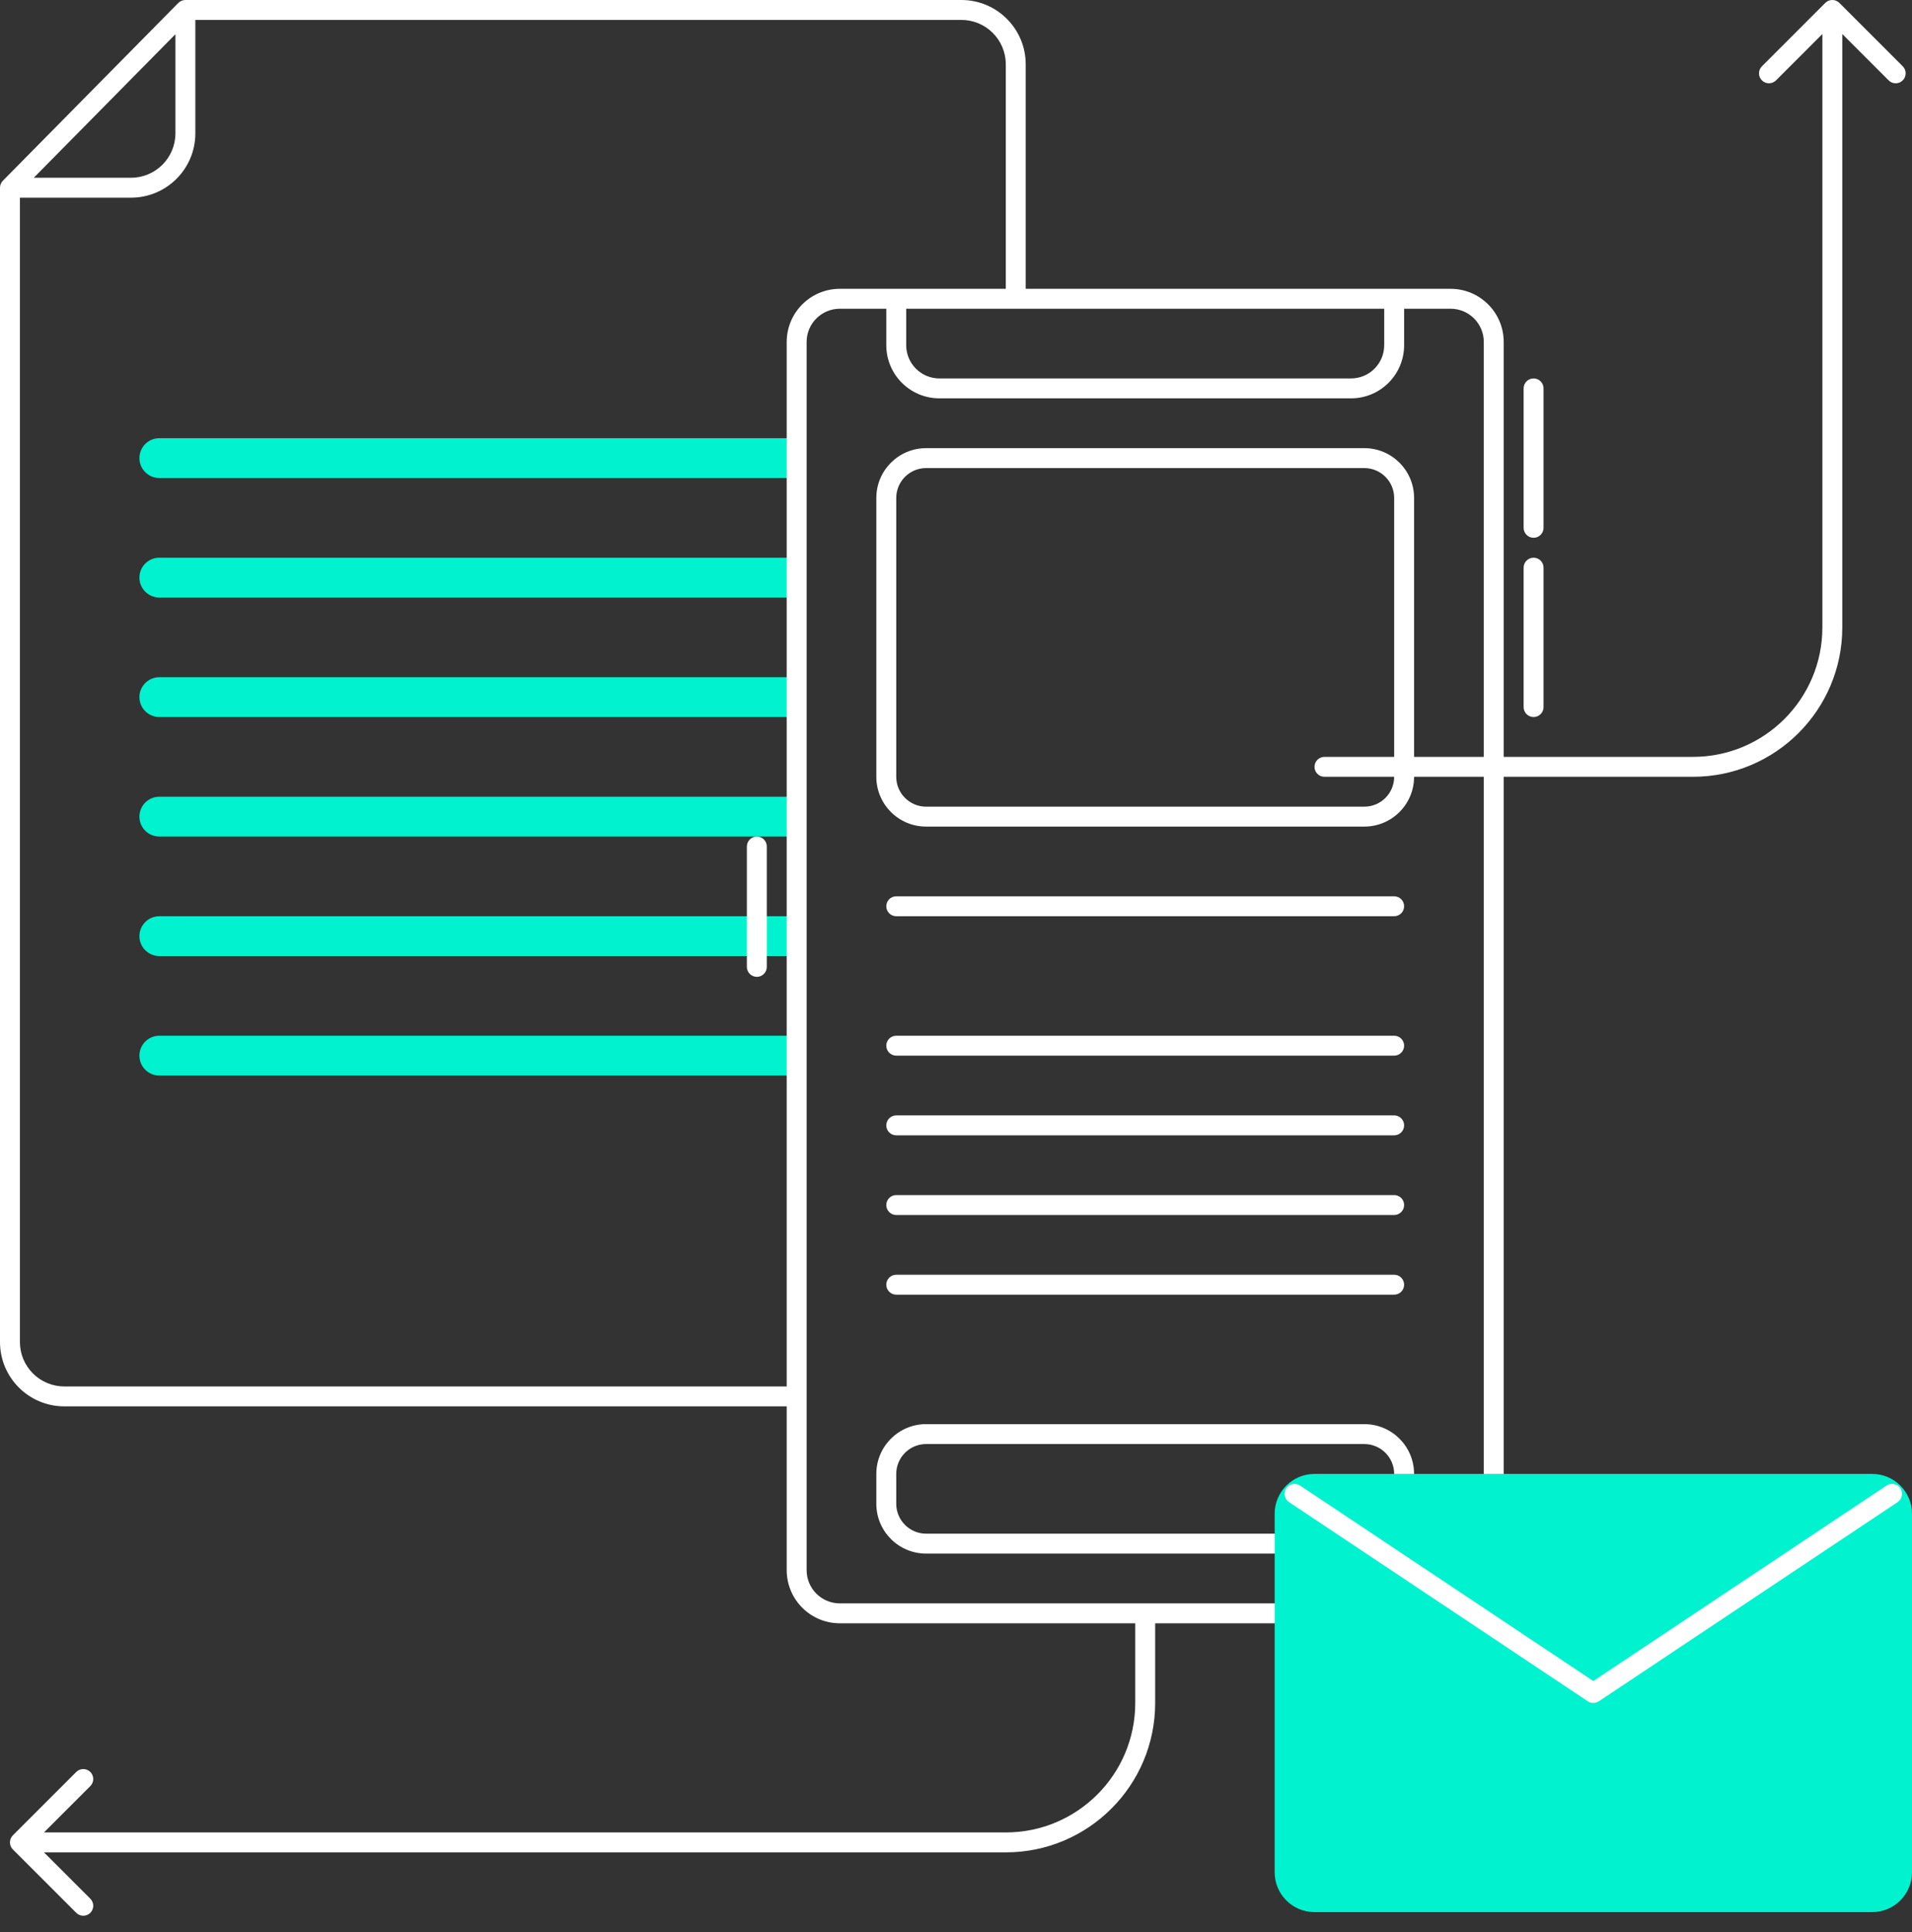
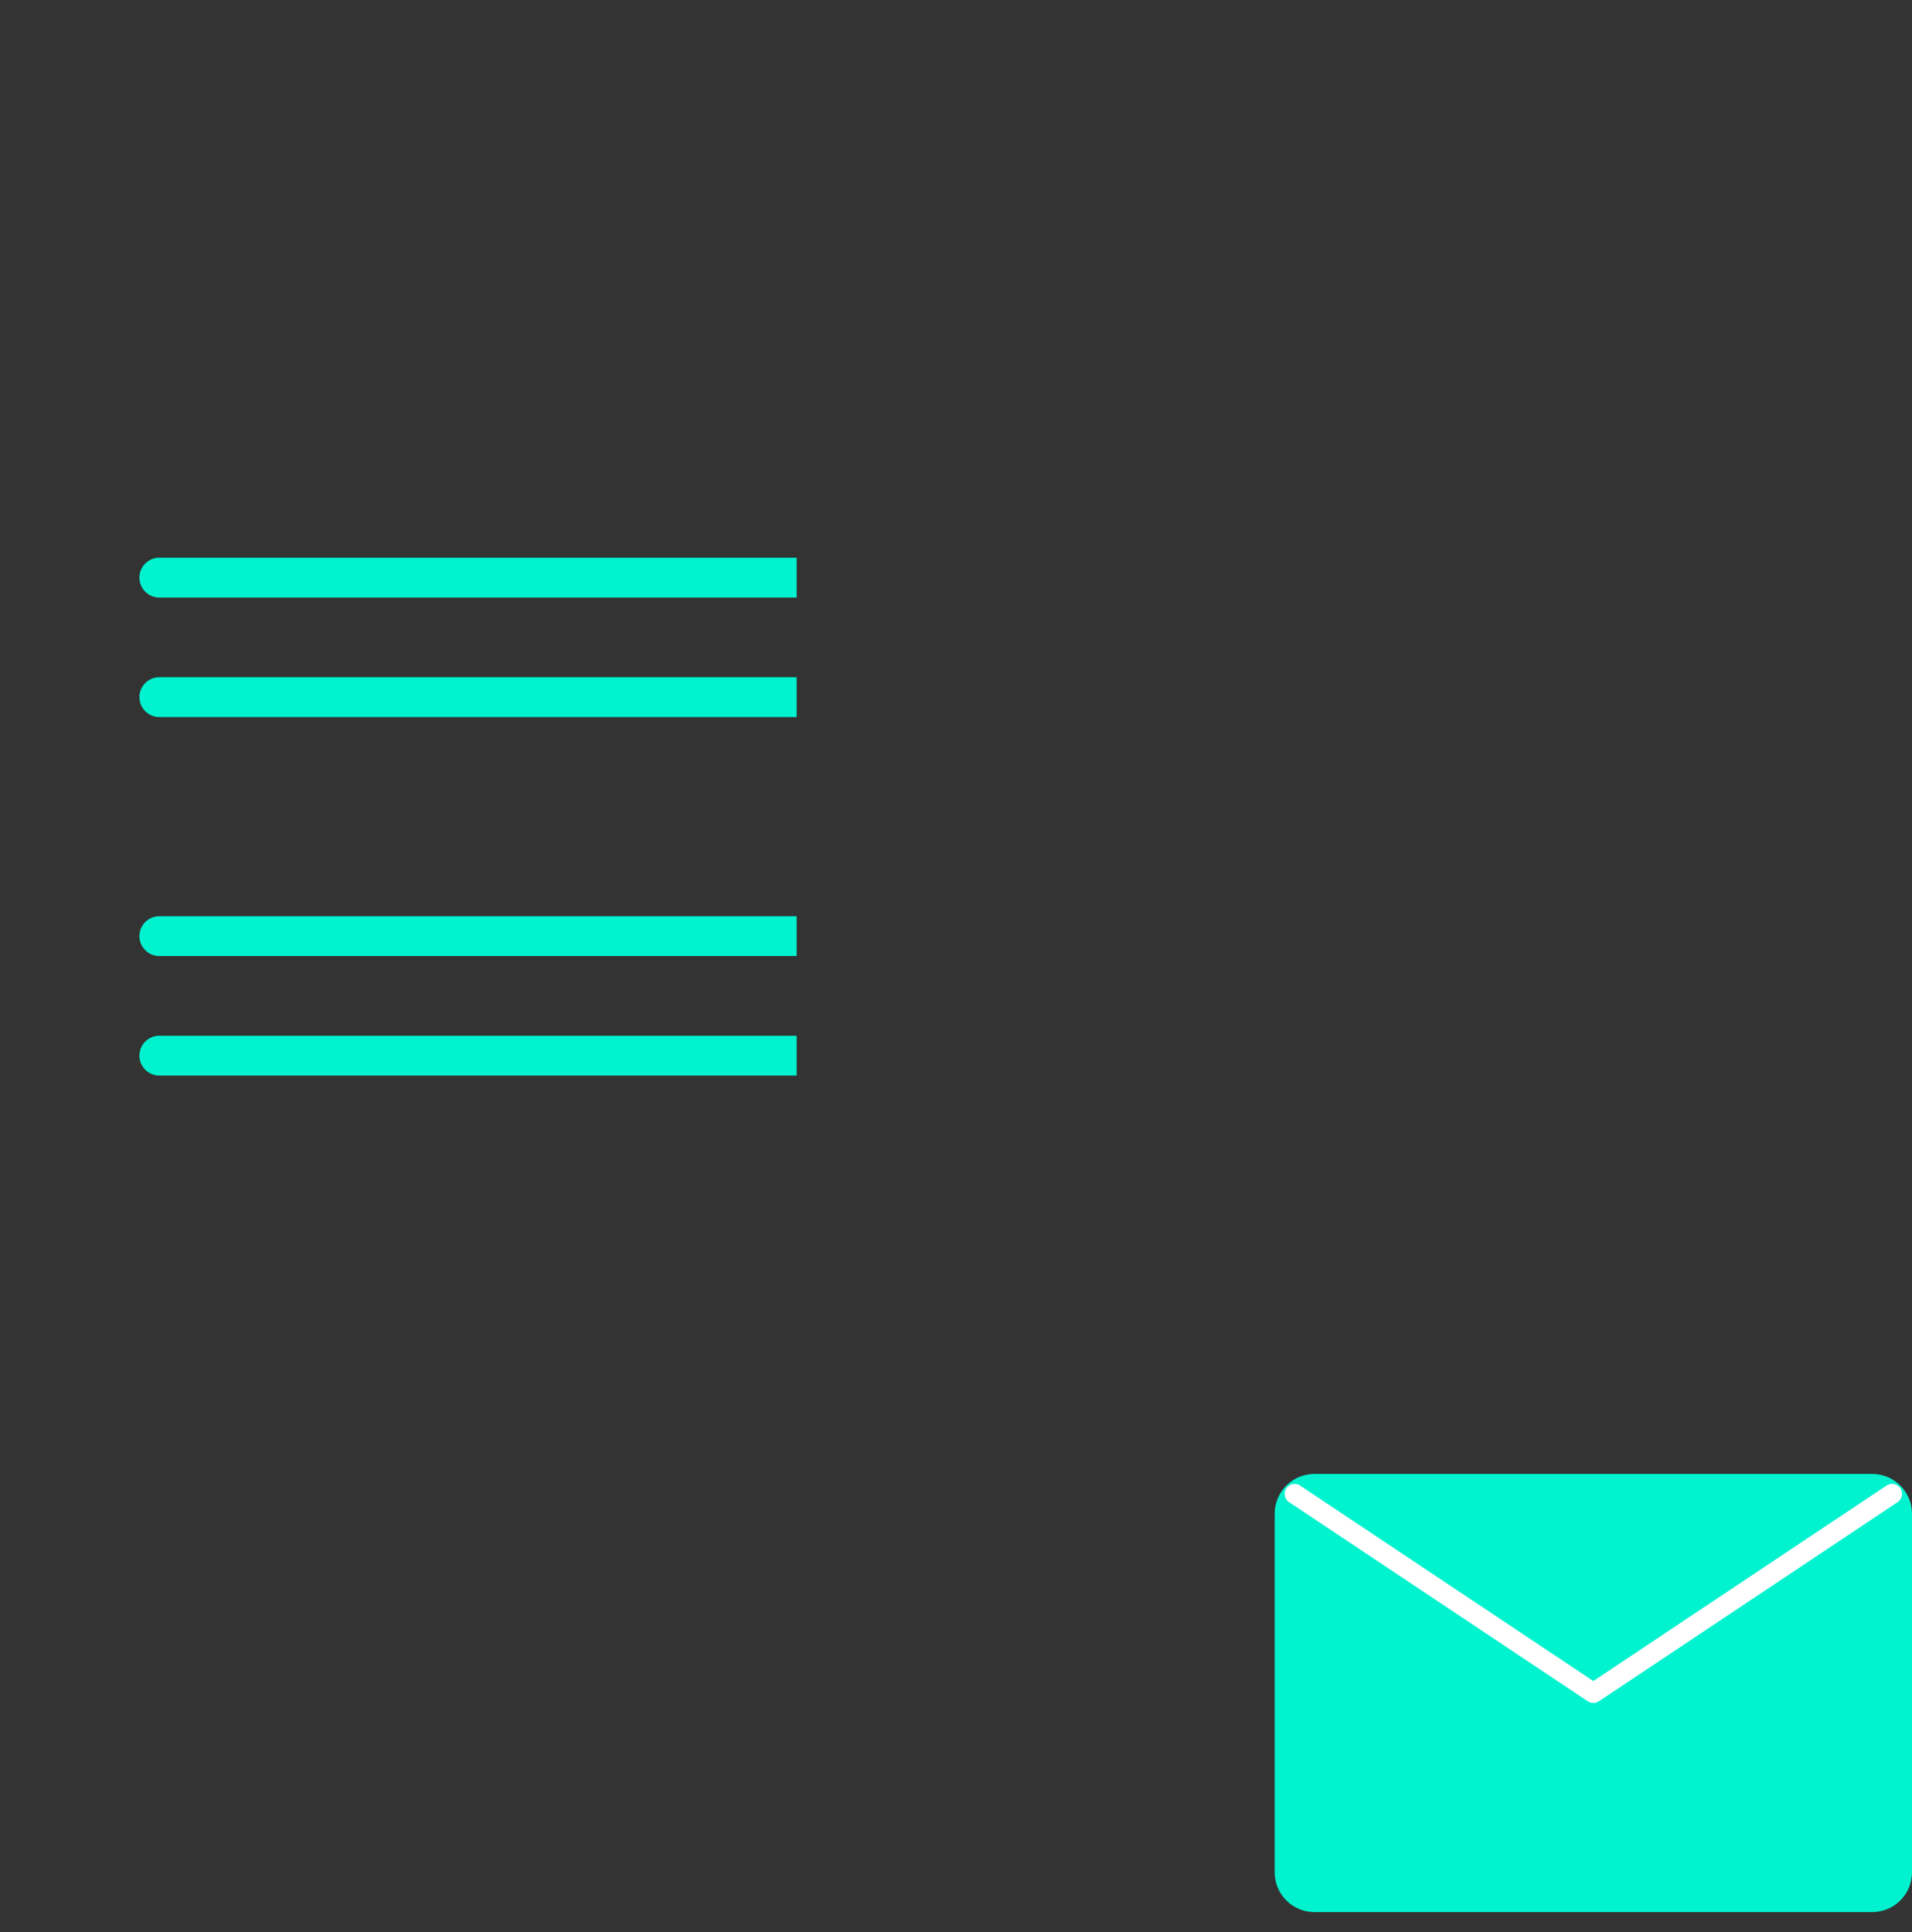
<svg xmlns="http://www.w3.org/2000/svg" width="96" height="97" viewBox="0 0 96 97" fill="none">
  <rect x="0" y="0" width="96" height="97" fill="#333333" stroke="none" />
-   <path d="M7 23C7 22.448 7.448 22 8 22H40V24H8C7.448 24 7 23.552 7 23Z" fill="#01F2CF" />
  <path d="M7 29C7 28.448 7.448 28 8 28H40V30H8C7.448 30 7 29.552 7 29Z" fill="#01F2CF" />
  <path d="M7 35C7 34.448 7.448 34 8 34H40V36H8C7.448 36 7 35.552 7 35Z" fill="#01F2CF" />
-   <path d="M7 41C7 40.448 7.448 40 8 40H40V42H8C7.448 42 7 41.552 7 41Z" fill="#01F2CF" />
  <path d="M7 47C7 46.448 7.448 46 8 46H40V48H8C7.448 48 7 47.552 7 47Z" fill="#01F2CF" />
  <path d="M7 53C7 52.448 7.448 52 8 52H40V54H8C7.448 54 7 53.552 7 53Z" fill="#01F2CF" />
-   <path d="M0.5 9.424L0.144 9.073C0.052 9.166 0 9.293 0 9.424H0.5ZM9.308 0.5V3.45707e-06C9.174 3.45707e-06 9.046 0.054 8.952 0.149L9.308 0.5ZM40 70.608C40.276 70.608 40.5 70.384 40.5 70.108C40.5 69.832 40.276 69.608 40 69.608V70.608ZM50.5 15C50.5 15.276 50.724 15.5 51 15.5C51.276 15.5 51.5 15.276 51.5 15H50.5ZM76.5 26.5C76.5 26.776 76.724 27 77 27C77.276 27 77.5 26.776 77.5 26.5H76.5ZM77.5 19.5C77.5 19.224 77.276 19 77 19C76.724 19 76.5 19.224 76.5 19.5H77.5ZM76.5 35.5C76.5 35.776 76.724 36 77 36C77.276 36 77.5 35.776 77.5 35.5H76.5ZM77.5 28.5C77.5 28.224 77.276 28 77 28C76.724 28 76.5 28.224 76.5 28.5H77.5ZM37.5 48.544C37.5 48.82 37.724 49.044 38 49.044C38.276 49.044 38.5 48.82 38.5 48.544H37.5ZM38.5 42.5C38.5 42.224 38.276 42 38 42C37.724 42 37.5 42.224 37.5 42.5H38.5ZM70 46C70.276 46 70.5 45.776 70.5 45.5C70.5 45.224 70.276 45 70 45V46ZM45 45C44.724 45 44.5 45.224 44.5 45.5C44.5 45.776 44.724 46 45 46V45ZM70 53C70.276 53 70.5 52.776 70.5 52.5C70.5 52.224 70.276 52 70 52V53ZM45 52C44.724 52 44.5 52.224 44.5 52.5C44.5 52.776 44.724 53 45 53V52ZM70 57C70.276 57 70.5 56.776 70.5 56.5C70.5 56.224 70.276 56 70 56V57ZM45 56C44.724 56 44.5 56.224 44.5 56.5C44.5 56.776 44.724 57 45 57V56ZM70 61C70.276 61 70.5 60.776 70.5 60.5C70.5 60.224 70.276 60 70 60V61ZM45 60C44.724 60 44.5 60.224 44.5 60.5C44.5 60.776 44.724 61 45 61V60ZM70 65C70.276 65 70.5 64.776 70.5 64.5C70.5 64.224 70.276 64 70 64V65ZM45 64C44.724 64 44.5 64.224 44.5 64.5C44.5 64.776 44.724 65 45 65V64ZM58 81C58 80.724 57.776 80.5 57.5 80.5C57.224 80.5 57 80.724 57 81H58ZM57.5 85.5L57 85.5V85.5L57.5 85.5ZM50.5 92.5L50.5 93H50.5L50.5 92.5ZM0.646 92.146C0.451 92.342 0.451 92.658 0.646 92.853L3.828 96.035C4.024 96.231 4.34 96.231 4.536 96.035C4.731 95.84 4.731 95.524 4.536 95.328L1.707 92.5L4.536 89.671C4.731 89.476 4.731 89.16 4.536 88.964C4.34 88.769 4.024 88.769 3.828 88.964L0.646 92.146ZM66.5 38C66.224 38 66 38.224 66 38.5C66 38.776 66.224 39 66.5 39V38ZM92.354 0.146C92.158 -0.049 91.842 -0.049 91.646 0.146L88.465 3.328C88.269 3.524 88.269 3.84 88.465 4.036C88.66 4.231 88.976 4.231 89.172 4.036L92 1.207L94.828 4.036C95.024 4.231 95.34 4.231 95.535 4.036C95.731 3.84 95.731 3.524 95.535 3.328L92.354 0.146ZM68.5 22.5H46.5V23.5H68.5V22.5ZM46.5 22.5C45.119 22.5 44 23.619 44 25H45C45 24.172 45.672 23.5 46.5 23.5V22.5ZM44 25V39H45V25H44ZM44 39C44 40.381 45.119 41.5 46.5 41.5V40.5C45.672 40.5 45 39.828 45 39H44ZM46.5 41.5H68.5V40.5H46.5V41.5ZM68.5 41.5C69.881 41.5 71 40.381 71 39H70C70 39.828 69.328 40.5 68.5 40.5V41.5ZM71 39V25H70V39H71ZM71 25C71 23.619 69.881 22.5 68.5 22.5V23.5C69.328 23.5 70 24.172 70 25H71ZM6.578 8.924H0.5V9.924H6.578V8.924ZM0 9.424V67.378H1V9.424H0ZM48.27 3.45707e-06H9.308V1H48.27V3.45707e-06ZM8.808 0.5V6.694H9.808V0.5H8.808ZM0.856 9.775L9.664 0.851L8.952 0.149L0.144 9.073L0.856 9.775ZM3.23 69.608C1.998 69.608 1 68.61 1 67.378H0C0 69.162 1.446 70.608 3.23 70.608V69.608ZM6.578 9.924C8.362 9.924 9.808 8.478 9.808 6.694H8.808C8.808 7.926 7.81 8.924 6.578 8.924V9.924ZM51.5 3.23C51.5 1.446 50.054 3.45707e-06 48.27 3.45707e-06V1C49.502 1 50.5 1.998 50.5 3.23H51.5ZM3.23 70.608H40V69.608H3.23V70.608ZM51.5 15V3.23H50.5V15H51.5ZM39.5 17.169V78.831H40.5V17.169H39.5ZM42.169 81.5H72.831V80.5H42.169V81.5ZM75.5 78.831V17.169H74.5V78.831H75.5ZM45 14.5H42.169V15.5H45V14.5ZM44.5 15V17.331H45.5V15H44.5ZM47.169 20H67.831V19H47.169V20ZM72.831 14.5H70V15.5H72.831V14.5ZM70 14.5H45V15.5H70V14.5ZM70.5 17.331V15H69.5V17.331H70.5ZM77.5 26.5V19.5H76.5V26.5H77.5ZM77.5 35.5V28.5H76.5V35.5H77.5ZM38.5 48.544V42.5H37.5V48.544H38.5ZM67.831 20C69.305 20 70.5 18.805 70.5 17.331H69.5C69.5 18.253 68.753 19 67.831 19V20ZM75.5 17.169C75.5 15.695 74.305 14.5 72.831 14.5V15.5C73.753 15.5 74.5 16.247 74.5 17.169H75.5ZM72.831 81.5C74.305 81.5 75.5 80.305 75.5 78.831H74.5C74.5 79.753 73.753 80.5 72.831 80.5V81.5ZM39.5 78.831C39.5 80.305 40.695 81.5 42.169 81.5V80.5C41.247 80.5 40.5 79.753 40.5 78.831H39.5ZM44.5 17.331C44.5 18.805 45.695 20 47.169 20V19C46.247 19 45.5 18.253 45.5 17.331H44.5ZM40.5 17.169C40.5 16.247 41.247 15.5 42.169 15.5V14.5C40.695 14.5 39.5 15.695 39.5 17.169H40.5ZM70 45H45V46H70V45ZM70 52H45V53H70V52ZM70 56H45V57H70V56ZM70 60H45V61H70V60ZM70 64H45V65H70V64ZM46.5 72.5H68.5V71.5H46.5V72.5ZM70 74V75.5H71V74H70ZM68.5 77H46.5V78H68.5V77ZM45 75.5V74H44V75.5H45ZM46.5 77C45.672 77 45 76.328 45 75.5H44C44 76.881 45.119 78 46.5 78V77ZM70 75.5C70 76.328 69.328 77 68.5 77V78C69.881 78 71 76.881 71 75.5H70ZM68.5 72.5C69.328 72.5 70 73.172 70 74H71C71 72.619 69.881 71.5 68.5 71.5V72.5ZM46.5 71.5C45.119 71.5 44 72.619 44 74H45C45 73.172 45.672 72.5 46.5 72.5V71.5ZM57 81V85.5H58V81H57ZM50.5 92H1V93H50.5V92ZM57 85.5C57 89.09 54.09 92 50.5 92L50.5 93C54.642 93 58 89.642 58 85.5L57 85.5ZM66.5 39H85V38H66.5V39ZM92.5 31.5V0.5H91.5V31.5H92.5ZM85 39C89.142 39 92.5 35.642 92.5 31.5H91.5C91.5 35.09 88.59 38 85 38V39Z" fill="white" />
  <path d="M94 74H66C64.895 74 64 74.895 64 76V94C64 95.105 64.895 96 66 96H94C95.105 96 96 95.105 96 94V76C96 74.895 95.105 74 94 74Z" fill="#01F2CF" />
  <path d="M65 75L80 85L95 75" stroke="white" stroke-linecap="round" stroke-linejoin="round" />
</svg>